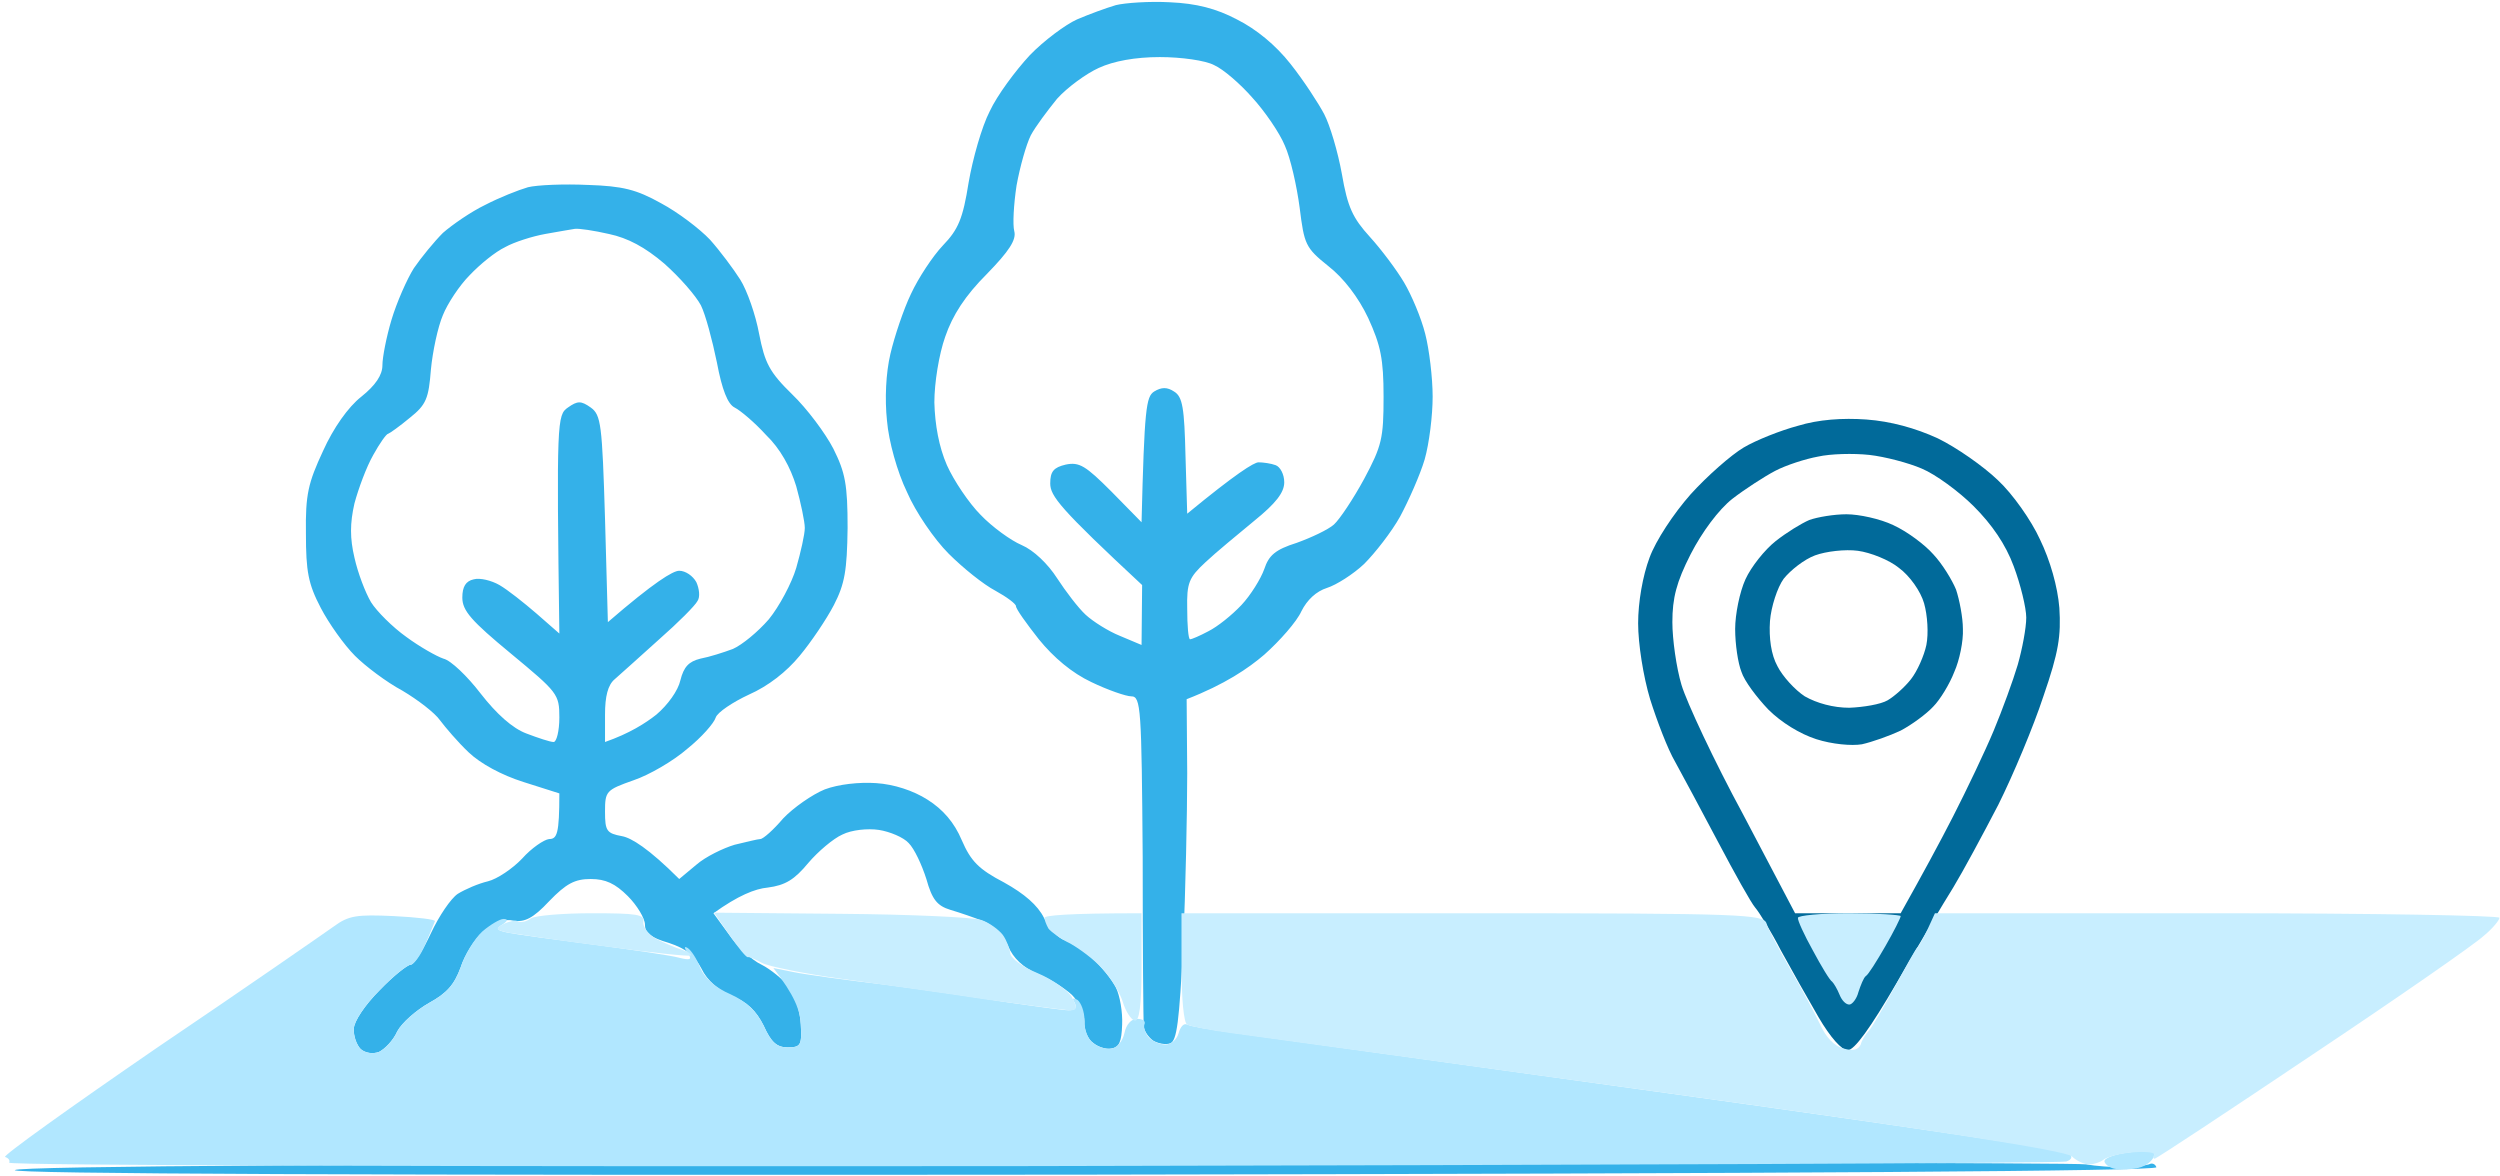
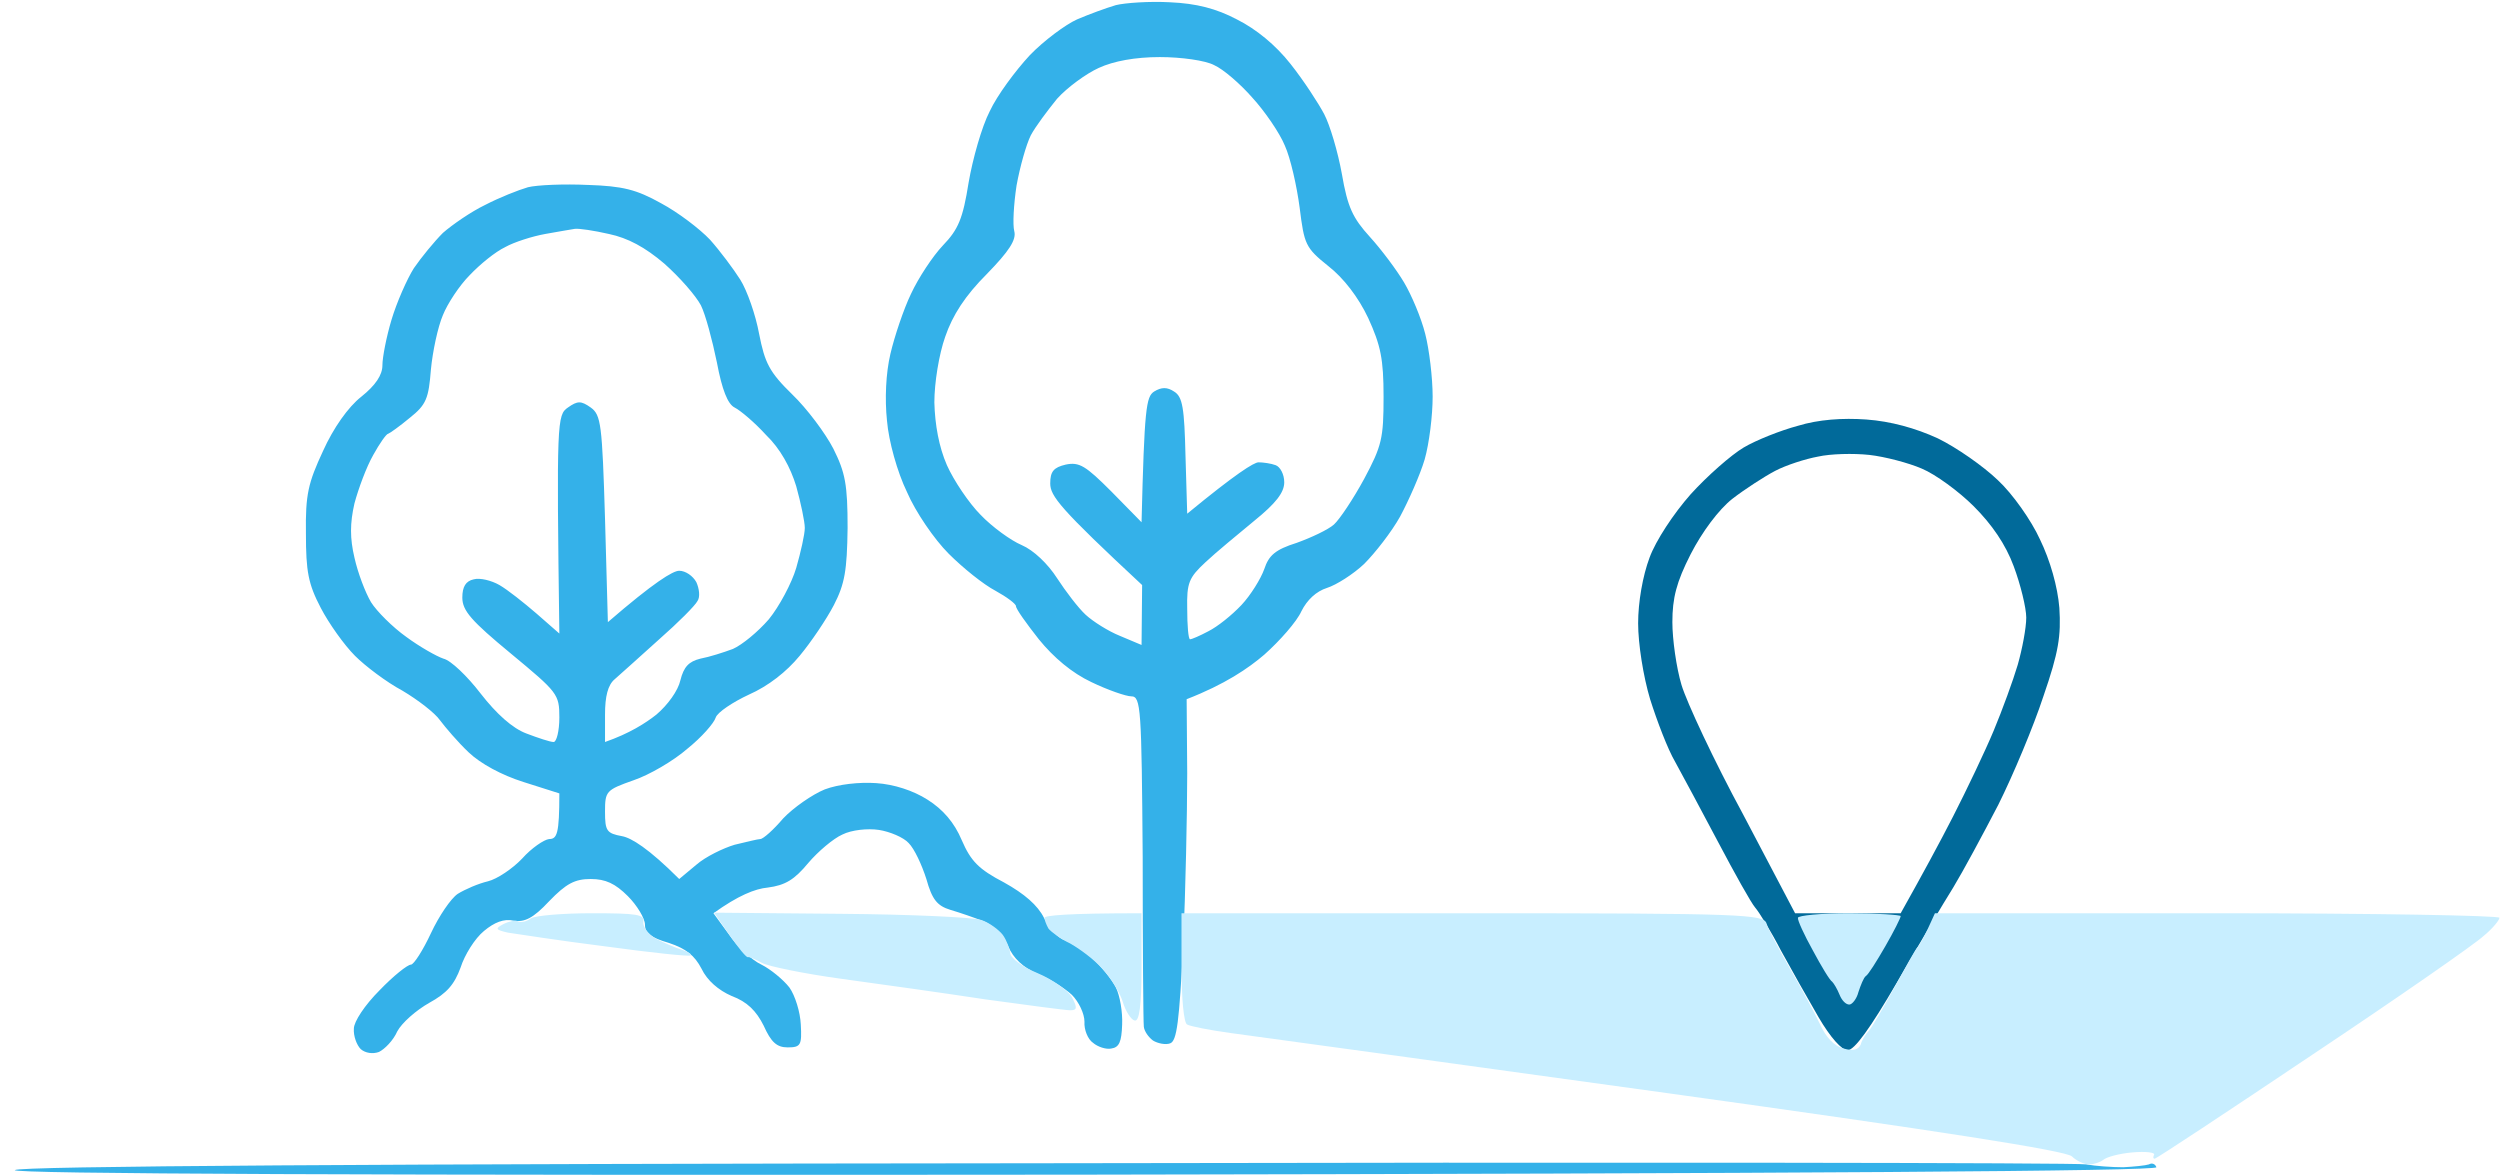
<svg xmlns="http://www.w3.org/2000/svg" version="1.2" viewBox="0 0 438 206" width="438" height="206">
  <style>.a{fill:#34b1e9}.b{fill:#016a9a}.c{fill:#b1e7ff}.d{fill:#c8eeff}</style>
  <path fill-rule="evenodd" class="a" d="m205 0.4c4.6 0.2 8.1 1.1 11.7 3 3.4 1.7 6.8 4.5 9.4 7.8 2.3 2.9 4.9 6.9 5.9 8.8 1 1.9 2.4 6.6 3.1 10.5 1 5.8 1.9 7.7 4.9 11 2 2.2 4.7 5.8 6 8 1.3 2.2 3 6.2 3.7 9 0.7 2.7 1.3 7.7 1.3 11 0 3.3-0.6 8.2-1.4 11-0.8 2.7-2.8 7.2-4.3 10-1.5 2.7-4.4 6.4-6.3 8.3-1.9 1.8-4.9 3.7-6.5 4.2-1.9 0.6-3.5 2.1-4.5 4.1-0.8 1.8-3.8 5.2-6.5 7.6-2.8 2.4-6.9 5.2-13.6 7.8l0.1 13c0 7.1-0.3 20.6-0.7 29.9-0.7 13.6-1.1 17-2.3 17.4-0.8 0.3-2.2 0-3-0.5-0.8-0.6-1.5-1.6-1.6-2.4-0.1-0.8-0.2-14.1-0.2-29.7-0.2-26.1-0.3-28.2-2-28.2-0.9 0-4.1-1.1-7-2.5-3.4-1.6-6.6-4.3-9.2-7.5-2.2-2.8-4-5.3-4-5.8 0-0.4-1.6-1.6-3.6-2.7-2.1-1.1-5.7-4-8.2-6.5-2.5-2.5-5.8-7.3-7.3-10.8-1.7-3.5-3.2-8.9-3.5-12.5-0.4-3.8-0.2-8.3 0.6-11.7 0.7-3 2.3-7.8 3.6-10.5 1.3-2.8 3.8-6.6 5.6-8.5 2.7-2.8 3.5-4.7 4.5-11 0.7-4.1 2.3-9.8 3.7-12.5 1.3-2.8 4.5-7.1 7-9.8 2.5-2.6 6.3-5.4 8.3-6.3 2.1-0.9 5.1-2 6.8-2.5 1.6-0.4 5.9-0.7 9.5-0.5zm-19.8 16.9c-1.7 2.1-3.8 4.9-4.6 6.4-0.8 1.6-1.9 5.5-2.5 8.8-0.5 3.3-0.7 6.9-0.4 8 0.4 1.5-0.9 3.5-4.8 7.5-3.8 3.8-6 7.2-7.3 11-1.1 3.1-1.9 8.1-1.9 11.5 0.1 3.9 0.8 7.8 2.2 11 1.2 2.7 3.9 6.7 5.9 8.7 2 2.1 5.3 4.5 7.2 5.3 2.1 0.9 4.6 3.3 6.2 5.8 1.5 2.3 3.7 5.2 5 6.4 1.3 1.2 4 2.9 6 3.7l3.8 1.6 0.1-10.5c-14.4-13.4-16.1-15.6-16.1-17.8 0-2.1 0.6-2.8 2.7-3.3 2.4-0.5 3.5 0.2 8 4.7l5.3 5.4c0.5-20 0.8-22 2.2-22.9 1.3-0.8 2.3-0.8 3.5 0 1.5 0.9 1.8 2.9 2 11.3l0.3 10.1c8.5-7 11.7-9 12.5-9 0.8 0 2.2 0.2 3 0.5 0.8 0.3 1.5 1.6 1.5 3 0 1.8-1.5 3.7-5.2 6.7-2.9 2.4-6.8 5.6-8.6 7.3-2.9 2.7-3.3 3.6-3.2 8.2 0 2.9 0.2 5.3 0.5 5.3 0.3 0 1.7-0.6 3.2-1.4 1.6-0.8 4.1-2.8 5.8-4.6 1.6-1.7 3.4-4.6 4-6.3 0.8-2.4 1.9-3.4 5.7-4.6 2.5-0.9 5.5-2.3 6.5-3.2 1-0.9 3.4-4.5 5.3-8 3.1-5.8 3.4-7.1 3.4-14.4 0-6.6-0.5-9-2.7-13.8-1.7-3.6-4.3-7-7-9.1-4-3.2-4.2-3.8-5-10.2-0.5-3.8-1.6-8.7-2.6-10.9-0.9-2.2-3.5-6-5.7-8.4-2.1-2.4-5.1-5-6.7-5.7-1.5-0.8-5.7-1.4-9.5-1.4-4.3 0-8.1 0.7-10.7 1.9-2.2 1-5.5 3.4-7.3 5.4zm-82.2 15.1c6.1 0.2 8.5 0.8 12.8 3.2 3 1.6 6.8 4.5 8.6 6.4 1.7 1.9 4.1 5.1 5.3 7 1.2 1.9 2.7 6.2 3.3 9.5 1 5.1 1.8 6.7 5.8 10.6 2.6 2.5 5.8 6.8 7.2 9.5 2.1 4.2 2.5 6.3 2.5 13.9-0.1 7.5-0.5 9.8-2.4 13.5-1.3 2.5-4 6.5-6 8.9-2.3 2.8-5.5 5.3-8.9 6.8-2.8 1.3-5.5 3.1-5.8 4-0.3 1-2.5 3.5-5 5.5-2.4 2.1-6.7 4.6-9.4 5.5-4.8 1.7-5 1.9-5 5.5 0 3.4 0.3 3.8 3 4.3 1.6 0.3 4.6 2.1 10 7.5l3-2.5c1.6-1.4 4.7-2.9 6.7-3.5 2.1-0.5 4.1-1 4.5-1 0.5 0 2.3-1.6 4-3.6 1.8-1.9 5.1-4.2 7.3-5.1 2.4-0.9 6-1.3 9-1.1 3.1 0.2 6.5 1.3 9 2.9 2.7 1.7 4.7 4 6 7.1 1.6 3.7 3 5.1 7.4 7.4 3.6 2 5.9 4 7 6.2 0.9 1.8 2.5 3.6 3.6 3.9 1.1 0.4 3.3 1.8 4.9 3.2 1.6 1.5 3.4 3.7 4.1 5.1 0.7 1.4 1.2 4.3 1.1 6.5-0.1 3-0.5 4-1.9 4.2-0.9 0.2-2.4-0.3-3.2-1-0.9-0.6-1.6-2.3-1.5-3.7 0-1.4-1-3.5-2.2-4.7-1.3-1.2-4-2.9-6.1-3.7-2.4-1.1-4.2-2.7-5.1-4.9-0.9-1.8-2.7-3.7-4.3-4.3-1.5-0.6-4.1-1.5-5.8-2-2.3-0.7-3.2-1.8-4.2-5.4-0.8-2.5-2.1-5.3-3.1-6.3-0.9-1-3.3-2-5.2-2.3-2-0.3-4.8 0-6.4 0.8-1.6 0.7-4.3 3-6 5-2.4 2.9-4 3.9-7.1 4.3-2.2 0.2-5.2 1.4-9.5 4.5l2.7 3.7c1.4 2.1 4 4.5 5.7 5.3 1.6 0.8 3.8 2.6 4.9 4 1 1.4 1.9 4.3 2 6.5 0.2 3.6 0 4-2.3 4-1.9 0-2.9-0.9-4.2-3.8-1.3-2.6-2.9-4.2-5.6-5.2-2.3-1-4.3-2.7-5.3-4.8-1.2-2.3-2.7-3.5-5.7-4.5-3.1-0.9-4.2-1.7-4.2-3.2 0-1.1-1.4-3.4-3-5-2.2-2.2-3.9-3-6.5-3-2.8 0-4.3 0.8-7.3 3.9-2.8 3-4.3 3.7-6.2 3.4-1.7-0.4-3.4 0.3-5.2 1.8-1.6 1.3-3.4 4.2-4.1 6.4-1.1 3-2.4 4.5-5.5 6.2-2.3 1.3-4.8 3.5-5.6 5-0.7 1.6-2.2 3.1-3.2 3.6-1.1 0.4-2.4 0.2-3.2-0.5-0.7-0.7-1.3-2.3-1.2-3.6 0-1.2 1.9-4.1 4.5-6.7 2.4-2.5 4.9-4.5 5.5-4.5 0.5 0 2.1-2.5 3.5-5.5 1.4-3 3.5-6.1 4.7-6.9 1.3-0.8 3.6-1.8 5.3-2.2 1.6-0.4 4.3-2.2 6-4 1.6-1.8 3.8-3.3 4.7-3.4 1.4 0 1.8-0.9 1.8-8l-6.3-2c-3.8-1.2-7.5-3.2-9.6-5.2-1.9-1.8-4.1-4.4-5-5.6-0.9-1.3-3.9-3.6-6.6-5.2-2.8-1.5-6.5-4.3-8.3-6.1-1.9-1.9-4.6-5.7-6-8.4-2.2-4.2-2.6-6.4-2.6-13-0.1-6.9 0.4-8.9 3-14.5 1.8-4 4.4-7.7 6.7-9.5 2.5-2 3.7-3.8 3.7-5.5 0-1.4 0.7-5 1.6-8 0.9-3 2.7-7.1 3.9-9 1.3-1.9 3.6-4.7 5.1-6.2 1.6-1.4 4.9-3.7 7.4-4.9 2.5-1.3 5.8-2.6 7.5-3.1 1.6-0.4 6.4-0.6 10.5-0.4zm-14.5 10.9c-1.7 0.8-4.4 3-6.2 4.9-1.8 1.8-3.9 5-4.7 7-0.9 2.1-1.8 6.4-2.1 9.5-0.4 5.1-0.8 6.2-3.7 8.5-1.8 1.5-3.5 2.7-3.8 2.8-0.3 0-1.5 1.7-2.6 3.7-1.2 2.1-2.6 5.9-3.3 8.5-0.8 3.5-0.8 6.1 0 9.5 0.6 2.7 1.9 6.1 2.9 7.8 1 1.6 3.8 4.4 6.2 6.1 2.3 1.7 5.3 3.4 6.5 3.8 1.3 0.3 4.2 3.1 6.5 6.1 2.8 3.6 5.6 6.1 8 7 2.1 0.8 4.2 1.5 4.8 1.5 0.5 0 1-1.9 1-4.3 0-4.1-0.3-4.4-8.5-11.2-6.9-5.7-8.5-7.5-8.5-9.8 0-1.9 0.6-2.9 2-3.2 1.1-0.3 3.1 0.2 4.5 1 1.4 0.8 4.3 3.1 6.5 5l4 3.5c-0.5-37.3-0.4-38.3 1.5-39.6 1.7-1.2 2.3-1.2 4 0 1.8 1.3 2 2.9 2.5 19.5l0.5 18.1c8.1-7 11.4-9 12.5-9 1.1 0 2.4 0.9 3 2 0.5 1.1 0.7 2.6 0.2 3.3-0.4 0.8-3.4 3.8-6.7 6.7-3.3 3-6.8 6.1-7.8 7-1.2 1-1.7 3-1.7 6.2v4.8c4.3-1.5 7.1-3.3 9-4.8 2-1.7 3.8-4.2 4.2-6 0.6-2.4 1.5-3.3 3.5-3.8 1.6-0.3 4.1-1.1 5.7-1.7 1.6-0.7 4.4-3 6.3-5.2 1.8-2.2 4-6.3 4.8-9 0.8-2.8 1.5-5.9 1.5-7 0-1.1-0.7-4.4-1.5-7.3-1-3.3-2.8-6.6-5.3-9-2-2.2-4.5-4.3-5.5-4.8-1.2-0.6-2.2-3.1-3.1-7.9-0.8-3.9-2-8.4-2.8-10-0.9-1.7-3.7-4.9-6.4-7.3-3.4-2.9-6.4-4.5-9.7-5.2-2.6-0.6-5.3-1-6-0.9-0.6 0.1-3 0.5-5.2 0.9-2.2 0.4-5.4 1.4-7 2.3zm277 160.7c1.6 0.3 4.6 0.5 6.5 0.5 1.9-0.1 3.9-0.3 4.5-0.5 0.5-0.3 1.1-0.1 1.3 0.5 0.1 0.7-63.2 1.1-188 1.3q-188.2 0.2-187.2-0.8c0.6-0.7 62.5-1.1 180.4-1.2 98.7-0.2 180.8-0.1 182.5 0.2z" />
  <path fill-rule="evenodd" class="b" d="m327 73.5c4.2 0.3 8.6 1.5 12.5 3.3 3.3 1.6 8 4.9 10.5 7.3 2.6 2.4 5.9 7.1 7.4 10.4 1.8 3.7 3.1 8.3 3.4 12 0.3 4.9-0.1 7.7-2.8 15.5-1.7 5.2-5.3 13.8-7.9 19-2.7 5.2-6.2 11.7-7.9 14.5-1.7 2.7-6.2 10.3-9.9 16.7-4.6 7.9-7.4 11.8-8.6 11.8-1 0-3-2.2-5.1-5.8-1.8-3.1-4.8-8.4-6.6-11.7-1.7-3.3-3.8-6.7-4.5-7.5-0.7-0.8-3.6-6-6.5-11.5-2.9-5.5-6.3-11.8-7.5-14-1.3-2.2-3.2-7.2-4.4-11-1.2-4-2.1-9.7-2.1-13.3 0-3.7 0.8-8.3 2-11.5 1.1-3 4.2-7.7 7.2-11.1 2.9-3.2 7.1-6.9 9.3-8.2 2.2-1.3 6.5-3 9.5-3.8 3.6-1.1 7.8-1.4 12-1.1zm-16 9c-1.9 1-5.3 3.2-7.5 4.9-2.4 1.9-5.3 5.8-7.3 9.7-2.5 4.9-3.2 7.7-3.2 11.9 0 3 0.7 8 1.6 11 0.9 3 5.7 13.3 10.8 22.7l9.1 17.3h18.5c3.7-6.6 6.8-12.3 9.2-17 2.4-4.7 5.6-11.4 7.1-15 1.5-3.6 3.4-8.8 4.2-11.5 0.8-2.8 1.5-6.5 1.5-8.3 0-1.7-1-5.8-2.2-9-1.4-3.8-3.8-7.3-7-10.5-2.6-2.6-6.7-5.6-9.1-6.6-2.3-1-6.5-2.1-9.2-2.4-2.8-0.3-6.8-0.2-9 0.3-2.2 0.4-5.6 1.5-7.5 2.5z" />
-   <path class="c" d="m58.5 162.3c-1.7 1.2-15.5 10.8-30.9 21.2-15.3 10.5-27.3 19.1-26.7 19.2 0.6 0.2 0.9 0.6 0.7 1-0.2 0.5 80.4 0.7 179.2 0.6 98.9-0.2 180.4-0.5 181.2-0.8q1.5-0.5 0.5-1.5c-0.6-0.5-32.3-5.2-70.5-10.5-38.2-5.3-72.5-10.1-76.3-10.6-3.7-0.5-7.2-1.1-7.7-1.4-0.6-0.3-1.2 0.4-1.5 1.5-0.3 1.1-1.3 2-2.3 2-0.9 0-2.2-0.5-2.9-1.2-0.6-0.7-1-1.8-0.8-2.3 0.3-0.6-0.3-1-1.3-1-1 0-1.9 1-2.2 2.5-0.3 1.4-1.3 2.6-2.3 2.7-0.9 0.2-2.4-0.3-3.2-1-0.9-0.6-1.6-2.4-1.5-4 0-1.5-0.6-3-1.2-3.5q-1.3-0.7-0.5 0.5c0.4 0.9 0.1 1.3-1.1 1.3-0.9 0-5.8-0.7-10.7-1.4-5-0.8-14.6-2.2-21.5-3.1-6.9-0.8-14.1-1.8-16-2.2l-3.5-0.7c3.7 4.8 4.7 7.4 4.8 9.9 0.2 3.6 0 4-2.3 4-1.9 0-2.9-0.9-4.2-3.8-1.3-2.6-3-4.2-5.8-5.5-2.6-1.1-4.5-2.8-5.3-4.6-0.6-1.6-1.6-3.1-2.2-3.5q-1-0.6 0 0.9c0.8 1.1 0.5 1.3-1.5 0.8-1.4-0.4-8.1-1.4-15-2.3-6.9-0.9-13.6-1.8-15-2.1-2-0.4-2.2-0.7-1-1.4q1.5-1 0.2-1c-0.6 0-2.3 1-3.7 2.2-1.4 1.3-3.1 4.1-3.8 6.3-1.1 3-2.4 4.5-5.5 6.2-2.3 1.3-4.8 3.5-5.6 5-0.7 1.6-2.2 3.1-3.2 3.6-1.1 0.4-2.4 0.2-3.2-0.5-0.7-0.7-1.3-2.3-1.2-3.6 0-1.2 1.9-4.1 4.5-6.7 2.4-2.5 4.9-4.5 5.5-4.5 0.5 0 1.7-1.6 2.5-3.5 0.8-1.9 1.6-3.8 1.7-4.1 0.2-0.3-3.1-0.7-7.2-0.9-6.5-0.3-7.9-0.1-10.5 1.8zm314.5 39.6c-2.5 0.3-4.4 1-4.3 1.6 0.1 0.5 1 1.2 2 1.3 1 0.2 2.8 0.1 4-0.2 1.3-0.3 2.5-1.3 2.7-2.1 0.2-0.8 0.3-1.4 0.2-1.3 0 0-2.1 0.4-4.6 0.7z" />
  <path fill-rule="evenodd" class="d" d="m103.7 160c7.8 0 9.3 0.2 9 1.5-0.1 0.9 0.9 2.2 2.3 3 1.4 0.7 3.4 1.6 4.5 1.9 1.1 0.4 1.8 0.8 1.5 1-0.3 0.2-7-0.5-15-1.6-8-1-15.6-2.2-17-2.4-2.2-0.5-2.3-0.7-0.8-1.5 1-0.5 2.1-0.7 2.5-0.5 0.5 0.3 1.5 0.1 2.3-0.5 0.8-0.5 5.7-0.9 10.7-0.9zm21.4-0.1l22.2 0.2c12.2 0.1 23.3 0.6 24.7 1.1 1.4 0.5 3 1.7 3.7 2.6 0.7 1 1.2 2.4 1.3 3.2 0 0.8 2.1 2.4 4.8 3.5 2.6 1.1 5.3 3 6 4.2 1 1.9 0.9 2.3-0.3 2.3-0.8 0-7.5-0.9-14.8-1.9-7.2-1.1-18.6-2.7-25.2-3.6-6.6-0.9-12.9-2.2-14-2.8-1.1-0.6-2.2-1.1-2.5-1-0.3 0-1.7-1.7-3.2-3.9zm74.9 0.1v9.5c0 6.7-0.4 9.5-1.2 9.3-0.6-0.1-1.6-1.6-2.1-3.3-0.5-1.6-2.1-4.2-3.6-5.8-1.4-1.6-4-3.5-5.6-4.4-1.7-0.8-3.3-2-3.8-2.6-0.4-0.7-0.7-1.5-0.7-1.9 0-0.4 3.8-0.8 17-0.8zm7 0h51c47.7 0 51 0.2 51.5 1.8 0.3 1 2.1 4.4 4 7.7 1.9 3.3 4.3 7.7 5.3 9.8 1.1 2.5 2.6 4 4.2 4.4 1.7 0.5 2.6 0.2 3-0.7 0.2-0.8 0.9-1.9 1.5-2.5 0.5-0.6 2.5-4 4.4-7.5 1.9-3.5 3.7-6.7 4-7 0.3-0.2 1.2-1.7 3.1-6h49.5c27.2 0 49.5 0.4 49.4 0.8 0 0.4-1.2 1.9-2.8 3.2-1.5 1.4-15 10.8-30 20.8-14.9 10-27.3 18.2-27.6 18.2-0.3 0-0.3-0.3-0.1-0.7 0.2-0.4-1.5-0.6-3.8-0.4-2.3 0.2-4.5 0.8-5.1 1.3-0.5 0.4-1.6 0.8-2.5 0.8-0.8 0-2.2-0.6-3-1.4-1-1-23.5-4.5-71-11.1-38.2-5.3-72.6-10-76.3-10.5-3.7-0.5-7.2-1.2-7.7-1.5-0.6-0.2-1-4.6-1-10zm117 0c4.9 0 9 0.3 9 0.5 0 0.3-1.2 2.7-2.7 5.3-1.5 2.6-3 5-3.4 5.2-0.4 0.3-0.9 1.6-1.3 2.8-0.3 1.2-1.1 2.2-1.6 2.2-0.6 0-1.3-0.7-1.7-1.7-0.4-1-1-2-1.3-2.3-0.4-0.2-1.9-2.7-3.4-5.5-1.5-2.7-2.7-5.3-2.6-5.7 0-0.4 4-0.8 9-0.8z" />
-   <path fill-rule="evenodd" class="b" d="m323.5 90.1c2.2 0 5.9 0.8 8.2 1.9 2.4 1.1 5.5 3.4 7 5.1 1.6 1.7 3.3 4.5 4 6.2 0.6 1.8 1.2 4.9 1.2 6.9 0.1 2.1-0.6 5.5-1.5 7.5-0.8 2.1-2.5 4.9-3.7 6.1-1.2 1.3-3.8 3.2-5.7 4.2-1.9 0.9-5 2-6.8 2.4-1.8 0.3-5.2 0-8-0.9-2.8-0.9-6.1-2.9-8.4-5.2-2-2.1-4.2-5-4.7-6.6-0.6-1.5-1.1-4.8-1.1-7.5 0-2.6 0.8-6.5 1.8-8.7 1-2.2 3.4-5.2 5.3-6.7 1.9-1.5 4.5-3.1 5.9-3.7 1.4-0.5 4.3-1 6.5-1zm-11 11.3c-1.1 1.5-2.2 4.9-2.4 7.4-0.2 3 0.2 5.9 1.3 7.9 0.9 1.8 3.1 4.2 4.8 5.3 2.1 1.2 5 2 7.8 2 2.5-0.1 5.5-0.6 6.7-1.3 1.2-0.7 3-2.3 4.1-3.7 1.1-1.4 2.3-4.1 2.7-6 0.4-2 0.2-5.2-0.4-7.3-0.6-2.1-2.5-4.8-4.4-6.2-1.7-1.4-5-2.7-7.2-3-2.2-0.3-5.6 0.1-7.5 0.8-1.9 0.7-4.3 2.6-5.5 4.1z" />
</svg>